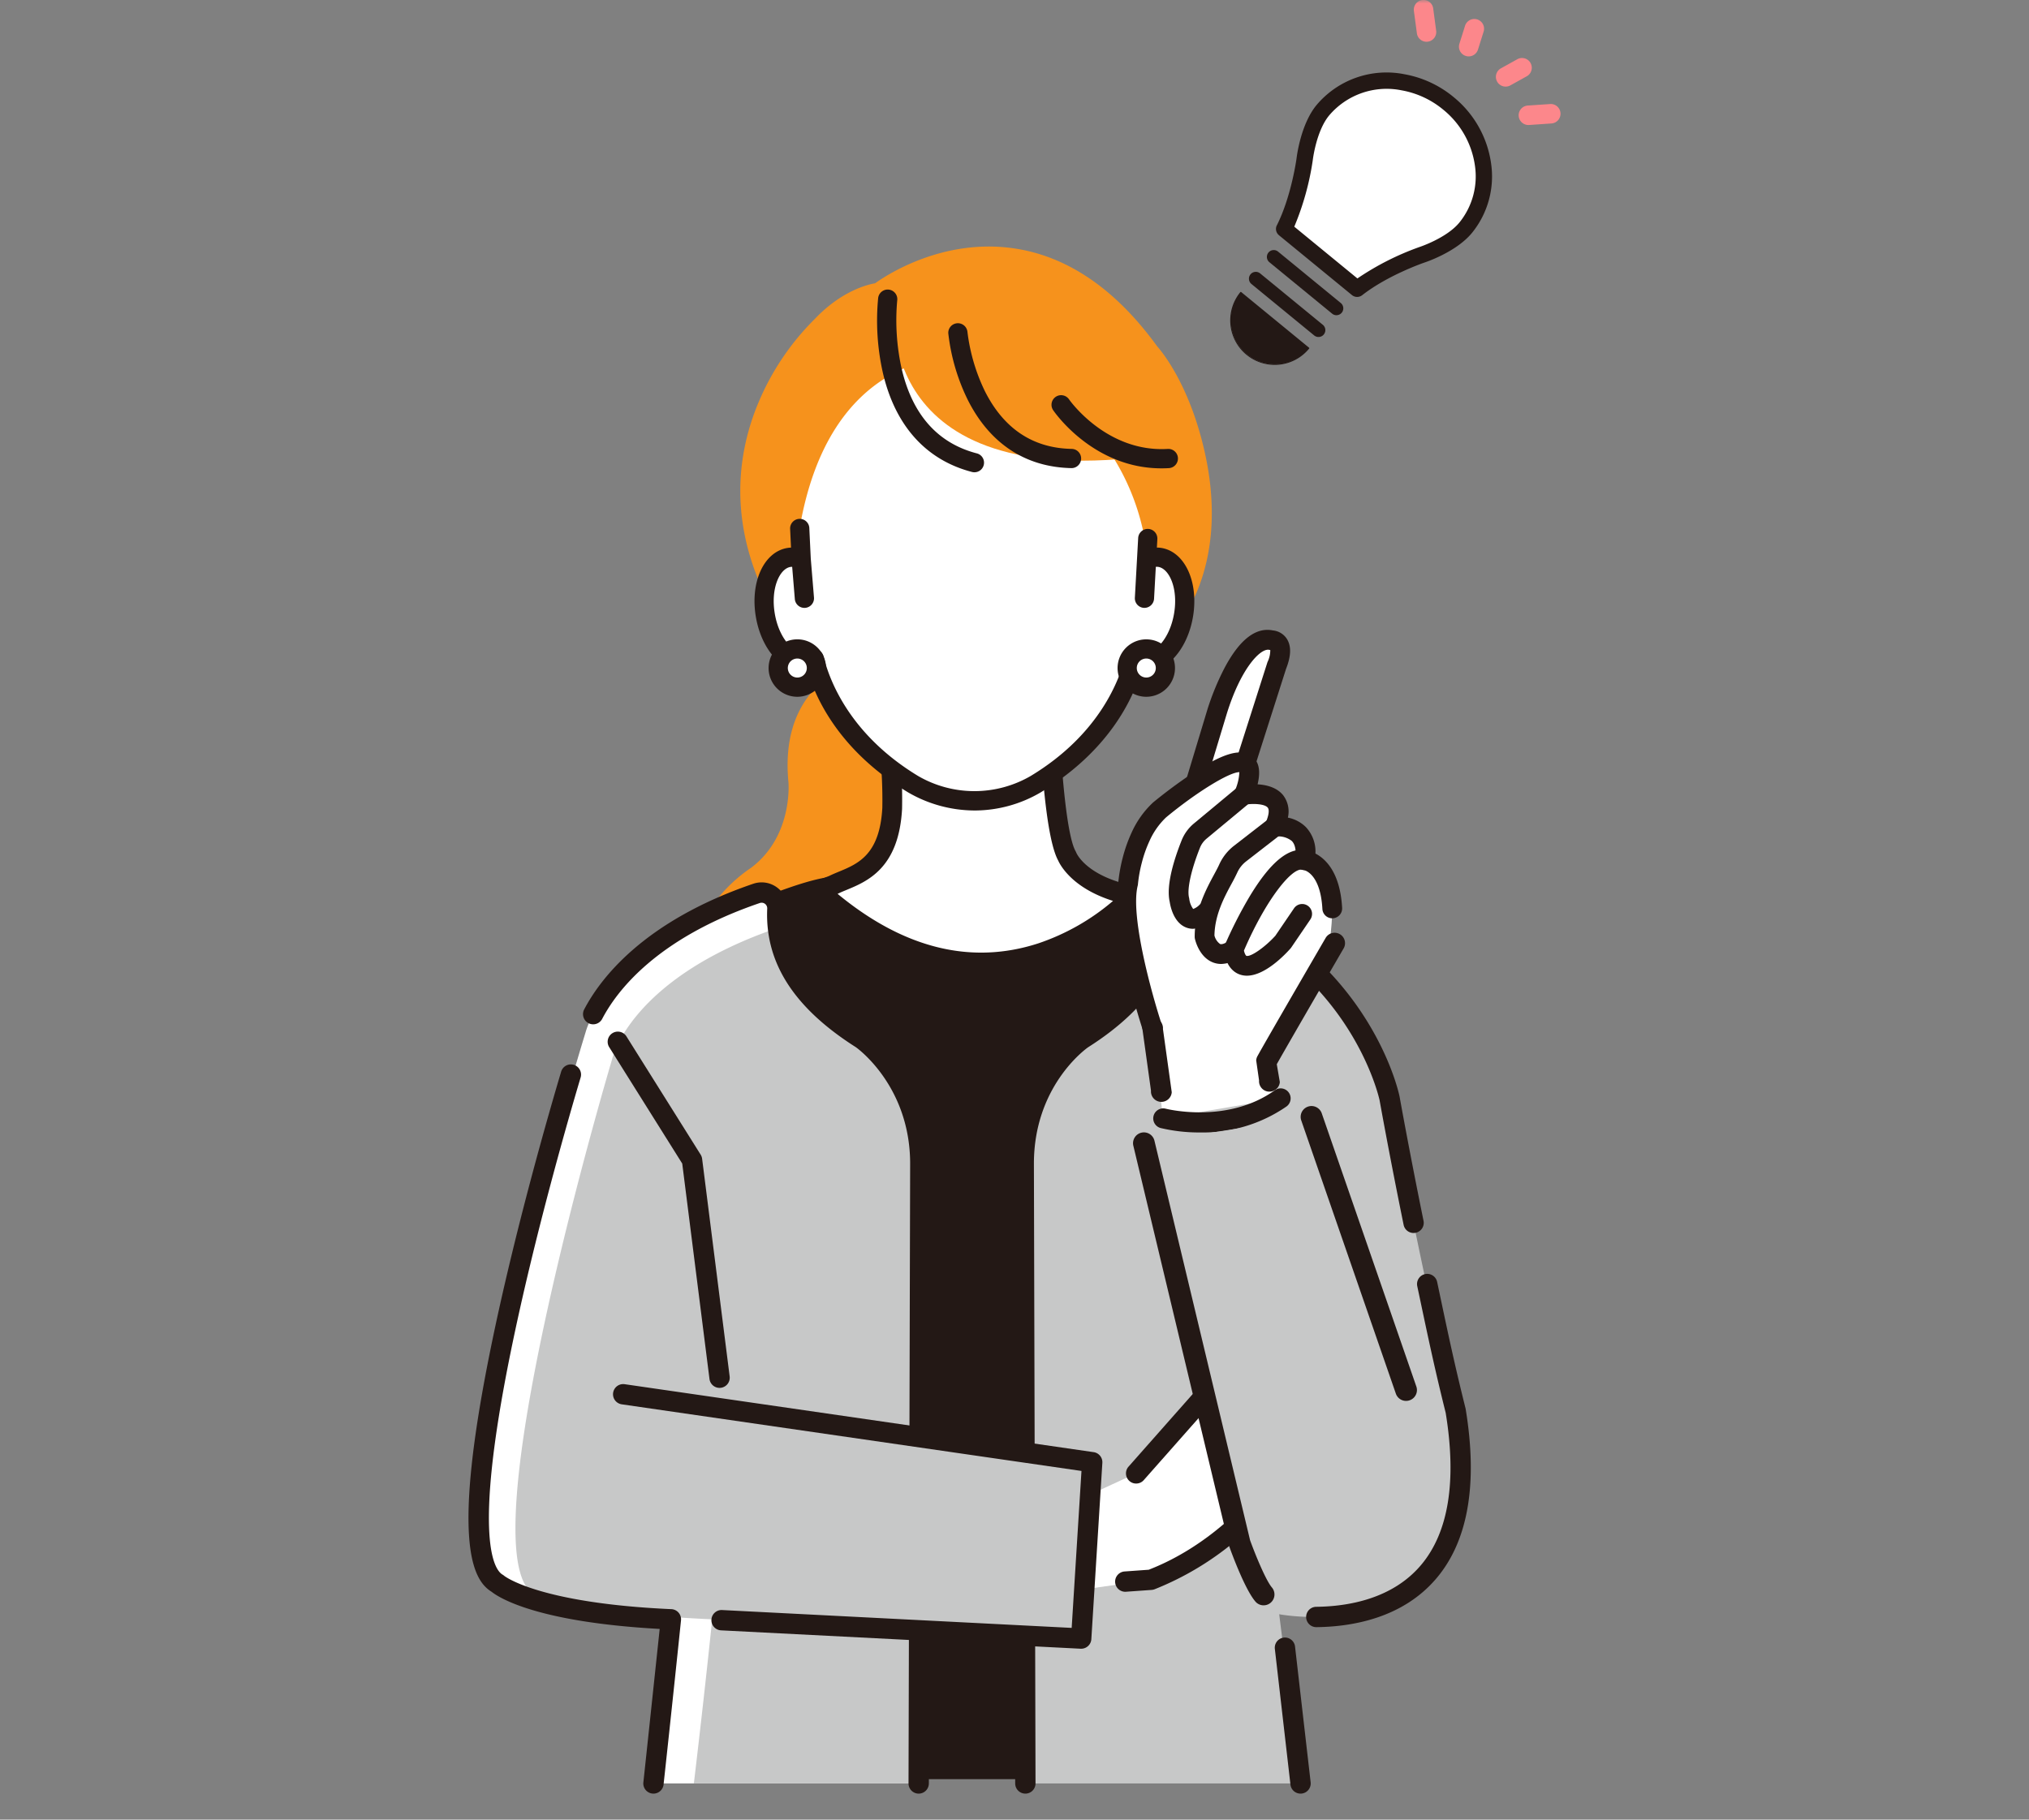
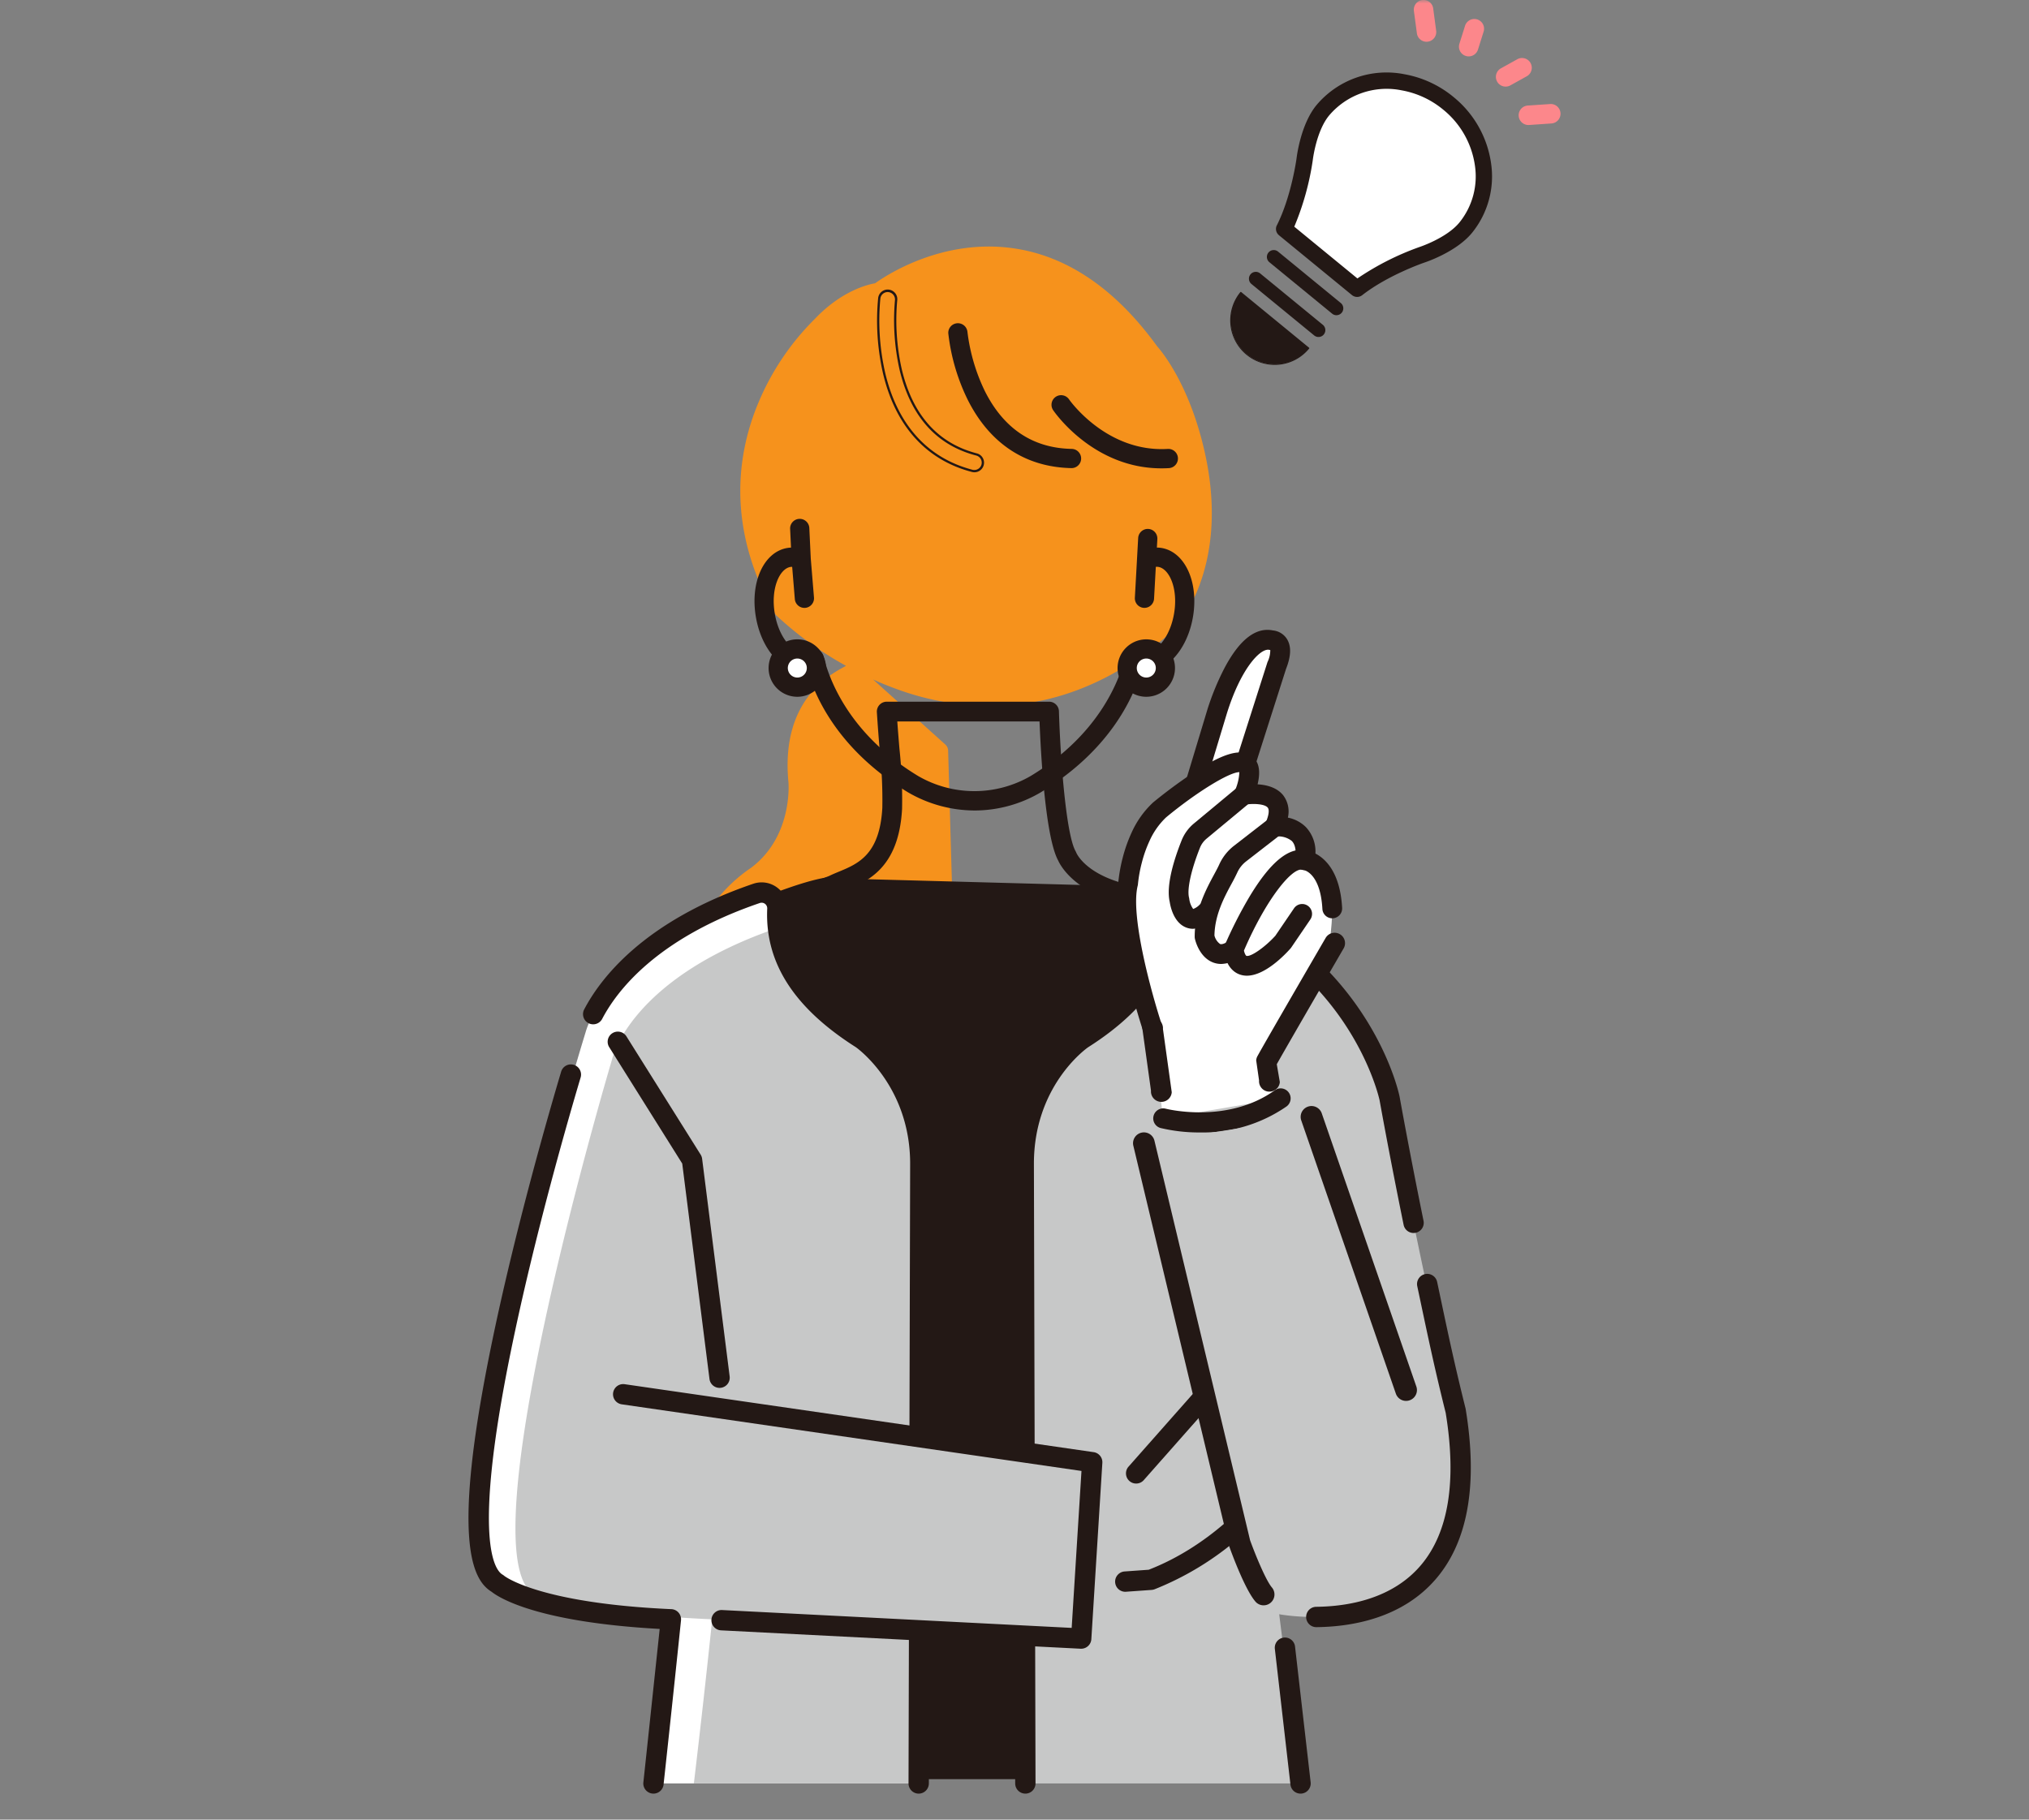
<svg xmlns="http://www.w3.org/2000/svg" width="301" height="270" fill="none">
  <rect width="100%" height="100%" fill="#808080" stroke="none" />
  <mask id="a" style="mask-type:alpha" maskUnits="userSpaceOnUse" x="0" y="0" width="301" height="270">
    <rect x=".5" width="300" height="270" rx="20" fill="#CED4DA" />
  </mask>
  <g clip-path="url(#clip0_1715_14072)" mask="url(#a)">
    <path d="M178.744 67.2c-2.256-10.175-6.498-15.162-7.08-15.81-6.153-8.494-13.315-13.388-21.287-14.543-10.562-1.53-18.929 4.016-20.555 5.186-1.203.21-5.035 1.173-8.931 5.278a38.256 38.256 0 00-8.362 12.393c-3.004 7.118-5.022 18.334 2.436 31.351.056.1.126.19.207.27a51.55 51.55 0 0010.333 7.473c-1.887 1.06-9.751 4.735-8.54 17.262.008.08.685 7.993-5.512 12.683a22.91 22.91 0 00-6.966 7.435c-2.625 4.517-4.668 11.979.514 21.874a1.259 1.259 0 001.114.675h.031l34.579-.865a1.261 1.261 0 001.226-1.294l-1.297-45.192a1.275 1.275 0 00-.115-.493 1.273 1.273 0 00-.301-.408l-10.71-9.648a49.11 49.11 0 003.817 1.537 40.612 40.612 0 0013.525 2.399c8.18 0 17.6-2.703 27.076-11.124l.063-.057c.35-.355 8.595-8.962 4.735-26.382z" fill="#F6921C" />
    <path d="M180.623 137.793c-3.532-4.368-11.922-6.164-12.275-6.24a1.365 1.365 0 00-.246-.029l-42.254-1.141c-1.514-.754-4.955-.489-15.809 4.056-2.652 1.111-5.037 3.536-6.939 6.019-1.435 2.013-3.14 4.759.655 3.475-4.615 2.652 4.124-3.015 0 0l-2.09-1.462a52.026 52.026 0 00-3.087 5.332l14.635 6.07-1.514 78.549c.252 3.038.585 26.832.93 31.578h64.949c.744-4.743 1.352-5.331 1.37-6.068l1.974-119.258a1.341 1.341 0 00-.299-.881z" fill="#231815" />
    <path d="M98.4 147.774a.067.067 0 000 .02v.013c.009.11.159.298.182 0 .024-.299-.153-.141-.183-.033zm12.86 110.088l.442-25.435a1.35 1.35 0 00-.053-.363c-.26-.262-.4 26.164-.389 25.798zm-10.731-116.181l1.136.795c.441-.659.918-1.338 1.435-2.013-.84.392-1.697.798-2.571 1.218z" fill="#231815" />
-     <path d="M132.356 119.946c.195-3.581-.431-8.253-.812-14.36h24.082s.534 17.715 2.668 21.452c0 0 1.6 4.272 9.769 5.872 0 0-20.463 22.741-46.604-.753l2.157-.849c2.877-1.446 8.236-2.135 8.74-11.362z" fill="#fff" />
    <path d="M145.667 144.097c-10.368 0-19.083-5.586-25.073-10.97a1.298 1.298 0 01.392-2.176l2.104-.829c.441-.22.917-.415 1.417-.622 2.891-1.195 6.168-2.55 6.554-9.624a68.882 68.882 0 00-.388-8.569 285.734 285.734 0 01-.423-5.639 1.306 1.306 0 01.782-1.274 1.29 1.29 0 01.516-.107h24.082a1.298 1.298 0 011.298 1.263c.21 6.991 1.049 18.309 2.497 20.847.034.06.064.124.088.189.054.13 1.57 3.636 8.803 5.055a1.3 1.3 0 01.715 2.146 35.082 35.082 0 01-14.059 8.799 29.697 29.697 0 01-9.305 1.511zm-21.733-11.513c9.924 8.279 20.051 10.823 30.129 7.56a33.45 33.45 0 0011.39-6.535c-6.208-1.857-8.016-5.303-8.327-5.998-1.929-3.535-2.586-16.399-2.754-20.726h-21.437c.104 1.478.217 2.86.328 4.207.32 2.963.451 5.944.393 8.924-.476 8.708-5.098 10.62-8.156 11.885a19.04 19.04 0 00-1.297.568 1.318 1.318 0 01-.108.049l-.161.066z" fill="#231815" />
    <path d="M145.663 144.264c-10.686 0-19.592-5.988-25.182-11.013a1.455 1.455 0 01-.464-1.352 1.482 1.482 0 01.906-1.104l2.104-.829c.433-.215.905-.41 1.405-.617 2.855-1.181 6.08-2.514 6.46-9.483a68.523 68.523 0 00-.388-8.546l-.003-.051a277.685 277.685 0 01-.419-5.592 1.47 1.47 0 011.464-1.558h24.081a1.463 1.463 0 011.466 1.423c.21 6.974 1.042 18.26 2.474 20.772.039.068.072.139.1.213.057.139 1.555 3.552 8.679 4.948a1.465 1.465 0 011.152 1.739c-.052.254-.172.49-.345.682a35.251 35.251 0 01-14.13 8.846 29.989 29.989 0 01-9.356 1.525l-.004-.003zm-14.117-39.811a1.14 1.14 0 00-.826.358 1.138 1.138 0 00-.305.847c.126 2.016.281 3.915.418 5.585l.005.052a68.85 68.85 0 01.387 8.591c-.391 7.179-3.722 8.555-6.656 9.769-.504.209-.971.402-1.407.618l-2.117.834a1.145 1.145 0 00-.7.853 1.123 1.123 0 00.359 1.044c5.546 4.988 14.382 10.928 24.958 10.928h.003a29.688 29.688 0 009.252-1.507 34.886 34.886 0 0013.987-8.753 1.131 1.131 0 00-.094-1.609 1.137 1.137 0 00-.529-.261c-7.297-1.43-8.862-5.002-8.925-5.154a1.18 1.18 0 00-.079-.169c-1.463-2.563-2.308-13.918-2.519-20.925a1.13 1.13 0 00-1.131-1.099l-24.081-.002zm14.004 37.234c-7.285 0-14.559-3-21.721-8.976a.156.156 0 01-.05-.069.176.176 0 01-.009-.085.168.168 0 01.104-.129l.16-.063c.032-.013.063-.027.094-.042.378-.189.83-.379 1.307-.576 3.02-1.248 7.584-3.135 8.054-11.739a70.389 70.389 0 00-.393-8.902 327.64 327.64 0 01-.327-4.209.158.158 0 01.045-.125.17.17 0 01.055-.04.171.171 0 01.067-.014h21.439a.168.168 0 01.167.161c.153 3.951.806 17.12 2.734 20.653.3.676 2.081 4.078 8.226 5.916a.166.166 0 01.112.213.166.166 0 01-.049.073 33.846 33.846 0 01-11.449 6.566 27.675 27.675 0 01-8.566 1.387zm-21.294-9.055c9.806 8.098 19.816 10.571 29.756 7.353a33.473 33.473 0 0011.105-6.305c-6.052-1.9-7.84-5.323-8.14-5.998-1.883-3.45-2.557-15.447-2.762-20.628h-21.101c.1 1.41.208 2.735.316 4.026.32 2.971.451 5.96.392 8.947-.481 8.814-5.161 10.749-8.258 12.03-.472.195-.917.379-1.286.565l-.022.01zm-.631-1.155a.17.17 0 01-.119-.048.176.176 0 01-.05-.119.173.173 0 01.049-.117.147.147 0 01.053-.036.156.156 0 01.064-.013h.003a.166.166 0 01.166.166.166.166 0 01-.166.167z" fill="#231815" />
-     <path d="M153.629 116.37c10.442-6.318 13.758-14.761 14.686-18.625.353.23.749.387 1.164.462 2.649.442 5.379-2.658 6.101-6.934.721-4.276-.845-8.105-3.493-8.553a3.302 3.302 0 00-1.829.241c-2.217-21.466-21.445-30.48-25.705-30.053-4.259-.427-21.539 0-25.922 25.444l.219 4.61a3.306 3.306 0 00-1.829-.242c-2.649.448-4.212 4.278-3.492 8.553.72 4.275 3.451 7.38 6.1 6.934a3.187 3.187 0 001.165-.462c.926 3.866 4.243 12.311 14.684 18.625a18.167 18.167 0 0018.151 0z" fill="#fff" />
    <path d="M152.614 41.477l-19.923 3.538s-3.83 28.487 38.814 22.52c.002 0-2.998-25.446-18.891-26.058z" fill="#F6921C" />
-     <path d="M144.231 69.868a1.259 1.259 0 10.631-2.437c-5.844-1.522-9.63-5.764-11.252-12.61a33.127 33.127 0 01-.68-10.24 1.26 1.26 0 00-2.025-1.143 1.258 1.258 0 00-.473.84c-.348 3.7-.108 7.43.714 11.054 1.819 7.754 6.343 12.78 13.085 14.536z" fill="#231815" />
    <path d="M144.549 70.078c-.121 0-.242-.016-.359-.047-6.807-1.772-11.372-6.84-13.204-14.659a35.233 35.233 0 01-.716-11.112 1.425 1.425 0 112.828.343 33.15 33.15 0 00.677 10.182c1.607 6.78 5.352 10.982 11.132 12.487a1.425 1.425 0 01-.358 2.806zm-12.868-26.74a1.092 1.092 0 00-1.081.961 34.86 34.86 0 00.71 10.997c1.802 7.69 6.284 12.674 12.962 14.412a1.108 1.108 0 001.331-.782 1.09 1.09 0 00-.781-1.332c-5.91-1.539-9.736-5.822-11.372-12.733a33.497 33.497 0 01-.684-10.298 1.095 1.095 0 00-1.085-1.224zm27.29 23.436c-5.823-.117-10.209-3.045-13.034-8.704a27.627 27.627 0 01-2.586-8.844 1.26 1.26 0 00-2.215-.707 1.261 1.261 0 00-.293.918 29.73 29.73 0 002.811 9.69c3.228 6.514 8.507 10.029 15.269 10.164h.026a1.258 1.258 0 00.024-2.518h-.002z" fill="#231815" />
    <path d="M158.946 69.46c-6.856-.137-12.187-3.684-15.444-10.258a29.963 29.963 0 01-2.824-9.75 1.425 1.425 0 012.838-.238 27.749 27.749 0 002.568 8.783c2.797 5.599 7.132 8.496 12.889 8.611a1.425 1.425 0 01-.027 2.852zm-16.847-21.22c-.03 0-.063 0-.092.005a1.09 1.09 0 00-.996 1.179 29.547 29.547 0 002.789 9.63c3.199 6.455 8.429 9.938 15.123 10.072a1.1 1.1 0 001.113-1.07 1.089 1.089 0 00-1.069-1.114c-5.889-.118-10.324-3.077-13.18-8.796a27.521 27.521 0 01-2.601-8.902 1.096 1.096 0 00-1.087-1.003zm31.171 18.54c-9.242.56-14.761-7.344-14.812-7.424a1.26 1.26 0 00-1.749-.334 1.262 1.262 0 00-.333 1.75c.245.361 5.919 8.555 15.92 8.555.37 0 .745-.011 1.126-.034a1.256 1.256 0 001.179-1.333 1.258 1.258 0 00-1.332-1.18h.001z" fill="#231815" />
    <path d="M172.295 69.494c-10.078 0-15.819-8.276-16.058-8.628a1.424 1.424 0 012.357-1.604c.053.079 5.529 7.903 14.663 7.35a1.425 1.425 0 011.137 2.362 1.423 1.423 0 01-.964.486c-.381.024-.764.034-1.135.034zm-14.882-10.52a1.086 1.086 0 00-.962.58 1.087 1.087 0 00.062 1.124c.235.346 5.878 8.482 15.782 8.482.365 0 .74-.012 1.114-.034a1.094 1.094 0 10-.131-2.181c-9.336.572-14.905-7.415-14.96-7.495a1.094 1.094 0 00-.905-.477zm14.881 22.508a4.315 4.315 0 00-.845-.054l.079-1.437a1.255 1.255 0 00-.704-1.228 1.25 1.25 0 00-.973-.055 1.262 1.262 0 00-.836 1.143l-.49 8.86a1.254 1.254 0 001.186 1.326h.071a1.26 1.26 0 001.255-1.19l.271-4.884c.188-.03.38-.03.568 0 1.681.285 3.106 3.272 2.46 7.102-.646 3.83-2.969 6.183-4.649 5.903a1.913 1.913 0 01-.704-.286 1.26 1.26 0 00-1.893.77c-.914 3.811-4.119 11.797-14.088 17.829a16.756 16.756 0 01-16.873.015c-9.996-6.049-13.199-14.033-14.113-17.843a1.257 1.257 0 00-1.896-.77c-.212.14-.45.237-.7.284-1.683.283-4.006-2.072-4.652-5.901-.646-3.83.78-6.82 2.46-7.103.147-.021.295-.025.442-.01l.406 4.93a1.254 1.254 0 001.356 1.15 1.262 1.262 0 001.151-1.357l-.476-5.79-.218-4.59a1.244 1.244 0 00-.404-.885 1.248 1.248 0 00-.913-.333 1.25 1.25 0 00-.879.418 1.27 1.27 0 00-.318.92l.143 3.006c-.237 0-.474.02-.707.058-3.384.572-5.37 4.967-4.523 10.004.847 5.038 4.163 8.537 7.553 7.965l.099-.017c1.372 4.72 5.144 12.122 14.856 18a19.427 19.427 0 009.833 2.667 19.14 19.14 0 009.651-2.648c9.738-5.892 13.514-13.297 14.887-18.02l.102.019c3.384.568 6.701-2.93 7.551-7.966.85-5.037-1.138-9.434-4.526-10.002z" fill="#231815" />
    <path d="M144.629 120.263a19.714 19.714 0 01-9.923-2.694c-10.087-6.104-13.649-13.807-14.883-17.95-3.467.546-6.838-3.003-7.696-8.11-.863-5.13 1.183-9.609 4.66-10.197.185-.03.372-.05.56-.057l-.135-2.835a1.426 1.426 0 012.846-.135l.218 4.59.477 5.784a1.426 1.426 0 01-1.304 1.538 1.434 1.434 0 01-1.537-1.304l-.394-4.785a1.615 1.615 0 00-.26.017c-1.602.27-2.95 3.175-2.322 6.91.629 3.734 2.858 6.038 4.46 5.764.228-.044.445-.132.639-.26a1.42 1.42 0 011.839.275c.148.172.252.376.305.597.78 3.251 3.707 11.49 14.037 17.741a16.642 16.642 0 008.355 2.239 16.64 16.64 0 008.349-2.26c10.303-6.234 13.23-14.471 14.009-17.723a1.432 1.432 0 01.849-.987 1.422 1.422 0 011.296.114c.195.13.413.218.643.262 1.598.263 3.826-2.034 4.456-5.766.631-3.732-.721-6.638-2.325-6.91a1.573 1.573 0 00-.384-.014l-.262 4.746a1.437 1.437 0 01-1.502 1.344 1.424 1.424 0 01-1.344-1.503l.491-8.86a1.427 1.427 0 011.502-1.349 1.427 1.427 0 011.343 1.508l-.069 1.258c.233.001.465.02.694.058 3.478.588 5.526 5.067 4.664 10.197-.862 5.109-4.241 8.659-7.7 8.11-1.235 4.145-4.804 11.852-14.918 17.972a19.357 19.357 0 01-9.734 2.675zm-24.688-21.002c.036 0 .071.012.1.034a.17.17 0 01.059.087c1.181 4.06 4.668 11.785 14.783 17.904a19.355 19.355 0 009.746 2.643 19.01 19.01 0 009.568-2.626c10.133-6.131 13.629-13.86 14.811-17.921a.165.165 0 01.19-.118l.097.019c3.289.554 6.525-2.886 7.359-7.83.834-4.943-1.097-9.253-4.389-9.81a4.24 4.24 0 00-.813-.052.149.149 0 01-.126-.05.168.168 0 01-.047-.126l.079-1.438a1.082 1.082 0 00-.276-.789 1.088 1.088 0 00-1.175-.303 1.083 1.083 0 00-.622.558c-.062.13-.098.27-.106.413l-.491 8.86a1.082 1.082 0 00.276.79 1.1 1.1 0 00.753.361h.063a1.093 1.093 0 001.089-1.032l.271-4.884a.165.165 0 01.141-.156c.207-.033.417-.033.623 0 1.759.298 3.259 3.367 2.599 7.294-.66 3.928-3.072 6.335-4.841 6.04a2.097 2.097 0 01-.766-.309 1.086 1.086 0 00-1.41.211 1.086 1.086 0 00-.233.457c-.791 3.293-3.752 11.632-14.164 17.931a16.985 16.985 0 01-17.05.012c-10.434-6.313-13.396-14.653-14.185-17.945a1.096 1.096 0 00-.652-.754 1.09 1.09 0 00-.992.09 2.07 2.07 0 01-.761.307c-1.757.3-4.181-2.11-4.844-6.038-.662-3.928.837-6.996 2.595-7.294.16-.025.323-.029.484-.013.04.003.076.02.104.048a.17.17 0 01.049.104l.405 4.93a1.098 1.098 0 00.754.951 1.091 1.091 0 001.372-.706c.043-.137.059-.28.046-.423l-.475-5.79-.219-4.595a1.092 1.092 0 10-2.18.103l.142 3.005a.15.15 0 01-.01.067.167.167 0 01-.156.109c-.228 0-.455.018-.68.055-3.291.558-5.218 4.868-4.386 9.812.832 4.945 4.07 8.386 7.361 7.83l.096-.019a.178.178 0 01.034-.004z" fill="#231815" />
    <path d="M121.114 99.125a2.834 2.834 0 11-4.406-2.359 2.83 2.83 0 014.191 1.274c.143.344.216.713.215 1.085z" fill="#fff" />
    <path d="M118.284 103.219a4.09 4.09 0 01-3.78-2.527 4.095 4.095 0 015.345-5.351 4.094 4.094 0 01-1.565 7.878zm0-5.672a1.58 1.58 0 00-.307 3.127c.306.06.623.029.911-.09a1.585 1.585 0 00.973-1.459 1.578 1.578 0 00-1.577-1.578z" fill="#231815" />
    <path d="M118.283 103.39a4.262 4.262 0 111.629-8.2 4.26 4.26 0 011.38 6.95 4.258 4.258 0 01-3.009 1.25zm0-8.19a3.924 3.924 0 00-3.627 2.424 3.936 3.936 0 00.85 4.281 3.921 3.921 0 006.039-.595 3.933 3.933 0 00-3.262-6.114v.003zm0 5.672c-.345 0-.682-.102-.968-.294a1.746 1.746 0 01-.265-2.683 1.74 1.74 0 012.681.264 1.745 1.745 0 01-1.448 2.71v.003zm0-3.157a1.409 1.409 0 00-.997 2.406 1.405 1.405 0 002.167-.212 1.41 1.41 0 00-1.17-2.194z" fill="#231815" />
    <path d="M172.884 99.125a2.836 2.836 0 01-4.837 2.006 2.838 2.838 0 01.429-4.364 2.832 2.832 0 014.408 2.358z" fill="#fff" />
    <path d="M170.053 103.219a4.09 4.09 0 01-3.78-2.528 4.101 4.101 0 01.887-4.462 4.088 4.088 0 016.295.62 4.095 4.095 0 01-3.402 6.37zm0-5.672a1.577 1.577 0 00-1.115 2.695c.221.22.502.371.808.432.306.06.623.029.911-.09a1.585 1.585 0 00.973-1.459 1.578 1.578 0 00-1.577-1.578z" fill="#231815" />
    <path d="M170.052 103.39a4.25 4.25 0 01-2.366-.719 4.26 4.26 0 115.907-5.911 4.265 4.265 0 01-3.541 6.63zm0-8.19a3.924 3.924 0 00-3.626 2.424 3.927 3.927 0 005.127 5.133 3.93 3.93 0 00-1.501-7.56v.002zm0 5.672a1.744 1.744 0 11.666-3.355 1.74 1.74 0 01-.666 3.352v.003zm0-3.157a1.41 1.41 0 100 2.82 1.41 1.41 0 000-2.82z" fill="#231815" />
    <path d="M127.81 154.138c-11.327-7.181-12.707-14.395-12.49-19.25a2.35 2.35 0 00-.93-1.982 2.323 2.323 0 00-2.161-.341c-22.095 7.541-25.362 20.624-25.362 20.624s-23.42 75.769-13.071 81.765c0 0 4.89 4.393 25.733 5.326a4846.445 4846.445 0 01-2.586 24.354h39.341l.24-91.963c0-12.537-8.714-18.533-8.714-18.533z" fill="#fff" />
    <path d="M127.808 154.137c-11.327-7.18-11.481-10.268-11.259-15.122.074-1.651.474-1.894-1.09-1.363-22.094 7.541-24.644 19.488-24.644 19.488s-21.922 73.453-11.574 79.449c0 0 5.572 2.758 26.415 3.69a1688.433 1688.433 0 01-2.723 24.354h33.35l.24-91.962c0-12.538-8.715-18.534-8.715-18.534zm88.142 55.198c-5.446-21.805-9.804-46.334-9.804-46.334s-4.485-22.294-31.54-30.967a1.274 1.274 0 00-1.206.239 1.282 1.282 0 00-.45 1.145c.526 4.277.234 12.732-12.364 20.72 0 0-8.715 5.998-8.715 18.533l.24 91.963h40.827l-3.172-25.107c1.912.342 31.984 5.172 26.184-30.192z" fill="#C7C8C8" />
    <path d="M96.945 266.143a1.493 1.493 0 01-.766-.208 1.504 1.504 0 01-.73-1.511c.014-.092 1.246-11.672 2.415-22.718-18.378-1.01-23.937-4.711-24.943-5.518-2.883-1.776-5.918-7.594-.14-36.044 3.573-17.594 8.912-35.924 10.463-41.12a1.5 1.5 0 01.727-.901 1.495 1.495 0 011.151-.12 1.517 1.517 0 011.069 1.297 1.5 1.5 0 01-.058.588c-1.542 5.167-6.85 23.387-10.398 40.858-5.662 27.884-2.337 32.232-1.184 32.901.09.052.175.113.253.183.028.022 5.09 4.059 24.79 4.941a1.502 1.502 0 011.075.522c.134.155.235.337.297.533.061.196.082.402.061.607-1.22 11.82-2.58 24.307-2.593 24.407a1.51 1.51 0 01-1.489 1.303zm39.342.001h-.004a1.506 1.506 0 01-1.391-.937 1.512 1.512 0 01-.113-.579l.24-91.963c0-11.344-7.627-16.975-8.044-17.273-9.214-5.849-13.518-12.58-13.158-20.573a.835.835 0 00-.33-.705.83.83 0 00-.769-.122c-15.25 5.205-21.195 13.006-23.383 17.19a1.509 1.509 0 01-2.035.638 1.51 1.51 0 01-.637-2.037c2.397-4.584 8.839-13.104 25.082-18.648a3.84 3.84 0 013.55.566 3.84 3.84 0 011.535 3.254c-.113 2.509-.457 10.144 11.789 17.907.016.009.032.02.048.031.382.263 9.367 6.597 9.367 19.777l-.239 91.967a1.512 1.512 0 01-1.508 1.507zm15.824-.001a1.508 1.508 0 01-1.508-1.505l-.24-91.963c0-13.184 8.986-19.518 9.368-19.781.016-.011.031-.022.048-.031 8.645-5.481 12.574-11.961 11.676-19.261a2.792 2.792 0 013.612-3.006c14.383 4.613 22.461 13.056 26.703 19.328 4.62 6.83 5.803 12.538 5.854 12.778.021.111 1.409 7.908 3.556 18.443a1.497 1.497 0 01-.219 1.134 1.511 1.511 0 01-2.089.427 1.488 1.488 0 01-.418-.415 1.49 1.49 0 01-.228-.543c-2.156-10.574-3.55-18.405-3.565-18.484-.004-.017-1.144-5.421-5.468-11.766-3.942-5.787-11.418-13.567-24.705-17.917.891 8.404-3.502 15.741-13.067 21.813-.524.37-8.042 5.899-8.042 17.277l.239 91.958a1.511 1.511 0 01-.926 1.399 1.505 1.505 0 01-.577.116l-.004-.001zm43.133-24.701a1.51 1.51 0 01-.015-3.019c4.774-.049 11.357-1.17 15.607-6.23 4.061-4.836 5.283-12.423 3.631-22.55-1.589-6.369-2.548-10.907-3.762-16.647l-.456-2.152a1.512 1.512 0 011.162-1.79 1.51 1.51 0 011.788 1.163l.456 2.154c1.211 5.729 2.168 10.253 3.754 16.6.009.04.018.081.024.122 1.815 11.066.372 19.492-4.289 25.043-4.984 5.937-12.478 7.25-17.884 7.306h-.016zm-2.311 24.701a1.506 1.506 0 01-1.493-1.311l-2.315-20.14a1.514 1.514 0 01.298-1.116 1.507 1.507 0 012.692.719l2.315 20.14a1.514 1.514 0 01-.739 1.505 1.517 1.517 0 01-.758.203z" fill="#231815" />
-     <path d="M181.092 204.432l-12.527 14.172-7.08 3.271-2.178 14.173 11.437-1.635c11.437-4.361 17.973-13.628 17.973-13.628l-7.625-16.353z" fill="#fff" />
    <path d="M166.929 236.193a1.508 1.508 0 01-1.115-2.515c.259-.291.621-.47 1.009-.499l3.589-.257c8.967-3.486 14.835-10.182 16.551-12.329l-6.266-13.439-11.003 12.45a1.495 1.495 0 01-1.042.526 1.497 1.497 0 01-1.105-.375 1.495 1.495 0 01-.507-1.052 1.505 1.505 0 01.395-1.099l12.527-14.173a1.504 1.504 0 012.028-.211c.201.149.361.346.467.573l7.625 16.352a1.51 1.51 0 01-.134 1.508 43.867 43.867 0 01-18.668 14.168 1.541 1.541 0 01-.429.095l-3.813.272a1.005 1.005 0 01-.109.005z" fill="#231815" />
    <path d="M92.45 206.883l14.571 33.525 53.374 2.725 1.634-26.165-69.58-10.085z" fill="#C7C8C8" />
    <path d="M160.394 244.643h-.078l-53.374-2.728a1.505 1.505 0 01-1.402-1.583 1.509 1.509 0 011.556-1.431l51.886 2.651 1.454-23.287-68.203-9.887a1.524 1.524 0 01-.992-.591 1.509 1.509 0 011.425-2.396l69.578 10.084a1.508 1.508 0 011.289 1.588l-1.634 26.165a1.51 1.51 0 01-1.505 1.415zm-53.649-38.704a1.51 1.51 0 01-1.494-1.32l-4.043-31.966-10.85-17.3a1.508 1.508 0 012.553-1.604l11.029 17.579c.116.186.191.395.219.613l4.085 32.298a1.511 1.511 0 01-1.498 1.699l-.001.001z" fill="#231815" />
    <path d="M188.648 95.003s2.256 0 .752 3.762l-8.646 27.085-5.638-2.257 5.443-18.018s3.572-11.656 8.089-10.572z" fill="#fff" />
    <path d="M180.754 127.318a1.47 1.47 0 01-.544-.105l-5.638-2.257a1.463 1.463 0 01-.859-1.787l5.442-18.015a38.975 38.975 0 012.456-5.951c2.246-4.282 4.682-6.183 7.24-5.656a2.767 2.767 0 012.01 1.185c.725 1.074.699 2.555-.081 4.53l-8.629 27.038a1.463 1.463 0 01-1.397 1.02v-.002zm-3.848-4.587l2.93 1.173 8.17-25.586c.01-.034.022-.063.035-.099.268-.547.406-1.15.404-1.76-.041-.007-.083-.018-.137-.03-1.333-.32-4.279 2.83-6.346 9.578l-5.056 16.724z" fill="#231815" />
    <path d="M167.356 131.068s.525-7.119 4.659-10.881c0 0 17.195-14.274 12.496-2.235 0 0 7.218-1.297 4.587 4.722 0 0 5.255-.669 4.503 4.974 0 0 3.659.379 4.037 7.15 0 0 .016 6.561-1.863 9.947l-7.881 12.708 2.089 5.528-17.45 2.961-1.555-13.379s-5.126-15.476-3.622-21.495z" fill="#fff" />
    <path d="M195.142 126.651a5.295 5.295 0 00-1.431-3.939 5.198 5.198 0 00-2.656-1.389 3.978 3.978 0 00-.684-3.302c-.94-1.19-2.496-1.565-3.809-1.641.389-1.618.392-3.279-.892-4.207-1.65-1.192-4.336-.379-8.986 2.714a74.787 74.787 0 00-5.603 4.167l-.05.044a13.905 13.905 0 00-3.167 4.463 21.696 21.696 0 00-1.317 3.731 23.797 23.797 0 00-.64 3.535c-.64 2.74-.213 7.308 1.272 13.58.947 4.002 2.019 7.4 2.326 8.353l2.94-.134a1.477 1.477 0 00-.073-.528c-1.388-4.193-4.74-16.083-3.595-20.678.02-.081.033-.163.039-.246.107-1.063.297-2.116.568-3.149a18.615 18.615 0 011.136-3.224 11.012 11.012 0 012.46-3.51c4.467-3.702 9.369-6.716 10.866-6.716h.011a7.447 7.447 0 01-.709 2.841 1.471 1.471 0 00.858 1.908c.243.091.507.115.763.07 1.062-.185 2.847-.132 3.302.448.268.342.15 1.18-.316 2.242a1.472 1.472 0 001.518 2.044 3.206 3.206 0 012.365.66c.505.515.677 1.411.511 2.664a1.424 1.424 0 00.284 1.136 1.36 1.36 0 00.996.516c.27.063 2.466.708 2.747 5.773a1.464 1.464 0 002.927-.163c-.292-5.273-2.473-7.294-3.961-8.063z" fill="#231815" />
    <path d="M184.97 144.776a3.167 3.167 0 01-.892-.126c-.934-.273-2.128-1.106-2.515-3.52a1.474 1.474 0 01.096-.801 64.146 64.146 0 013.704-7.28c3.193-5.31 6.017-7.542 8.631-6.819a1.466 1.466 0 01.766 2.316 1.462 1.462 0 01-1.545.512c-1.514-.409-5.416 4.394-8.679 11.996.141.582.32.764.364.776.645.19 2.75-1.275 4.29-2.972l2.76-4.056a1.465 1.465 0 012.052-.409 1.478 1.478 0 01.618.952 1.485 1.485 0 01-.247 1.109l-2.816 4.138a1.513 1.513 0 01-.117.15c-.904 1.018-3.816 4.034-6.47 4.034z" fill="#231815" />
    <path d="M181.162 143.034a3.34 3.34 0 01-1.257-.24c-1.985-.796-2.578-3.208-2.638-3.481a1.443 1.443 0 01-.036-.321c0-3.904 1.735-7.114 2.882-9.238.307-.569.573-1.062.757-1.474a7.37 7.37 0 012.193-2.782l5.139-3.986a1.464 1.464 0 012.351 1.345 1.464 1.464 0 01-.556.974l-5.138 3.986a4.43 4.43 0 00-1.318 1.672 27.795 27.795 0 01-.852 1.66c-1.046 1.937-2.473 4.577-2.527 7.659.117.508.413.956.833 1.263.244.095.682-.048 1.199-.395a1.464 1.464 0 012.016.418 1.468 1.468 0 01-.39 2.023c-.774.565-1.7.884-2.658.917z" fill="#231815" />
    <path d="M176.985 137.819c-.322 0-.642-.056-.946-.165-1.914-.679-2.411-3.148-2.512-3.824-.568-2.456.641-6.31 1.762-9.126a6.32 6.32 0 011.829-2.515l6.461-5.367a1.467 1.467 0 111.872 2.259l-6.461 5.366a3.368 3.368 0 00-.976 1.343c-1.316 3.307-1.938 6.146-1.622 7.409.013.053.023.107.031.162.062.547.264 1.068.585 1.515.381-.141.722-.373.993-.676a1.468 1.468 0 012.013 2.133 4.558 4.558 0 01-3.029 1.486zm11.338 24.162a1.54 1.54 0 001.537-1.427l-.451-2.643c1.8-3.213 9.833-17.039 9.916-17.183a1.544 1.544 0 00-2.669-1.554c-.354.61-8.692 14.96-10.112 17.534-.108.194-.172.41-.19.631l.426 2.981a1.553 1.553 0 00.368 1.124 1.53 1.53 0 001.053.534c.044 0 .084.003.122.003zm-16.034 1.519a1.545 1.545 0 001.538-1.431l-1.306-9.394a1.553 1.553 0 00-.37-1.123 1.547 1.547 0 00-2.177-.162 1.544 1.544 0 00-.532 1.056l1.306 9.394a1.54 1.54 0 00.371 1.123 1.528 1.528 0 001.055.532c.038.003.077.005.115.005z" fill="#231815" />
    <path d="M178.026 168.037a24.698 24.698 0 01-5.872-.662 1.483 1.483 0 01.757-2.867c.09.024 9.162 2.327 16.208-2.732a1.48 1.48 0 012.325 1.446 1.484 1.484 0 01-.598.964 21.843 21.843 0 01-12.82 3.851z" fill="#231815" />
    <path d="M185.325 233.99l-15.63-64.351 24.866-3.91 13.499 50.485-22.735 17.776z" fill="#C7C8C8" />
    <path d="M187.458 238.204a1.596 1.596 0 01-1.222-.562c-1.536-1.793-3.473-7.051-3.845-8.087a1.65 1.65 0 01-.052-.169l-14.208-59.374a1.609 1.609 0 013.13-.751l14.188 59.285c.795 2.197 2.347 5.967 3.23 6.998a1.617 1.617 0 01.24 1.721 1.603 1.603 0 01-1.461.937v.002zm21.134-30.334a1.605 1.605 0 01-1.521-1.084l-14.031-40.533a1.609 1.609 0 113.041-1.054l14.031 40.533a1.604 1.604 0 01-.072 1.23 1.616 1.616 0 01-1.448.908z" fill="#231815" />
    <path d="M226.523 18.534a1.5 1.5 0 00.312.013l3.319-.226a1.445 1.445 0 10-.195-2.884l-3.319.225a1.444 1.444 0 00-1.016 2.363c.227.274.547.456.899.51zm-3.378-5.699c.315.048.636-.01.914-.166l2.434-1.35a1.445 1.445 0 00-1.401-2.53l-2.435 1.352a1.447 1.447 0 00.488 2.694zM211.41 6.18a1.446 1.446 0 001.645-1.623l-.441-3.302a1.446 1.446 0 00-2.585-.691 1.451 1.451 0 00-.277 1.077l.442 3.302a1.441 1.441 0 001.216 1.237zm6.258 2.172a1.445 1.445 0 001.59-.997l.835-2.659a1.44 1.44 0 00-.451-1.542 1.438 1.438 0 00-1.596-.173 1.449 1.449 0 00-.71.848l-.835 2.66a1.44 1.44 0 00.451 1.542 1.45 1.45 0 00.716.32z" fill="#FC878B" />
    <path d="M215.171 15.736c5.826 4.776 6.959 13.035 2.531 18.444-2.208 2.693-6.497 4.049-6.497 4.049s-5.615 1.936-9.027 4.97l-5.139-4.214-1.078-.884-5.14-4.215c2.302-3.946 3.094-9.834 3.094-9.834s.484-4.483 2.689-7.172c4.429-5.41 12.741-5.921 18.567-1.144z" fill="#231815" />
    <path d="M196.221 16.38c-2.144 2.62-2.668 7.168-2.677 7.248-.035.256-.814 5.905-3.039 10.342l10.827 8.879c3.911-3.056 9.293-4.933 9.567-5.028.044-.014 4.395-1.42 6.54-4.04a12.084 12.084 0 002.557-9.411 14.245 14.245 0 00-5.164-9.064 14.5 14.5 0 00-6.708-3.1 12.442 12.442 0 00-11.903 4.175z" fill="#fff" />
    <path d="M189.425 33.428c2.13-4.25 2.89-9.732 2.918-9.935.028-.204.585-5 2.943-7.88a13.573 13.573 0 0113.045-4.6 15.766 15.766 0 017.268 3.357 15.452 15.452 0 015.595 9.835 13.281 13.281 0 01-2.819 10.342c-2.382 2.91-7.065 4.414-7.083 4.42-.22.076-5.444 1.889-9.215 4.836a1.21 1.21 0 01-1.514-.017l-10.827-8.879a1.207 1.207 0 01-.316-1.48h.005zm21.106 3.24c.04-.013 4.071-1.331 5.973-3.654a10.871 10.871 0 002.294-8.479 13.032 13.032 0 00-4.731-8.292 13.332 13.332 0 00-6.148-2.841 11.178 11.178 0 00-10.761 3.75c-1.907 2.327-2.405 6.571-2.413 6.64a40.746 40.746 0 01-2.74 9.844l9.365 7.68a40.516 40.516 0 019.161-4.648zm-22.285.869a.922.922 0 00.126 1.297l9.305 7.63a.925.925 0 00.674.206.914.914 0 00.621-.332.93.93 0 00.17-.317.921.921 0 00.035-.358.911.911 0 00-.331-.622l-9.305-7.63a.925.925 0 00-1.018-.102.916.916 0 00-.277.228z" fill="#231815" />
    <path d="M197.619 46.54l-9.306-7.63a1.021 1.021 0 01-.141-1.432 1.015 1.015 0 011.43-.142l9.305 7.63a1.018 1.018 0 01-.545 1.799 1.05 1.05 0 01-.227 0 1.006 1.006 0 01-.516-.225zm-8.742-9.24a.823.823 0 00-.74.904.824.824 0 00.297.557l9.306 7.63a.801.801 0 00.603.184.825.825 0 00.442-1.461l-9.306-7.63a.815.815 0 00-.602-.184zm-3.294 3.469a.925.925 0 00.127 1.297l9.303 7.63a.923.923 0 001.502-.801.917.917 0 00-.331-.622l-9.305-7.63a.923.923 0 00-1.296.126z" fill="#231815" />
    <path d="M194.955 49.77l-9.305-7.63a1.02 1.02 0 01.165-1.682 1.021 1.021 0 011.124.11l9.305 7.63a1.021 1.021 0 01-.139 1.67 1.013 1.013 0 01-1.15-.097zm-8.742-9.238a.82.82 0 00-.556.299.828.828 0 00.115 1.162l9.303 7.63a.827.827 0 001.048-1.277l-9.306-7.63a.815.815 0 00-.604-.184zm-2.144 2.88a6.498 6.498 0 00-1.195 2.242 6.51 6.51 0 006.869 8.365 6.506 6.506 0 004.39-2.353l-10.064-8.254z" fill="#231815" />
    <path d="M184.919 52.65a6.616 6.616 0 01-.922-9.3.096.096 0 01.063-.033.105.105 0 01.07.02l10.065 8.255a.09.09 0 01.023.029c.006.01.01.023.011.036a.094.094 0 01-.003.037.102.102 0 01-.018.033 6.601 6.601 0 01-9.289.922zm-.834-9.104a6.417 6.417 0 005.593 10.434 6.408 6.408 0 004.322-2.3l-9.915-8.134z" fill="#231815" />
  </g>
  <defs>
    <clipPath id="clip0_1715_14072">
      <path fill="#fff" transform="translate(69.5)" d="M0 0h162v266.143H0z" />
    </clipPath>
  </defs>
</svg>